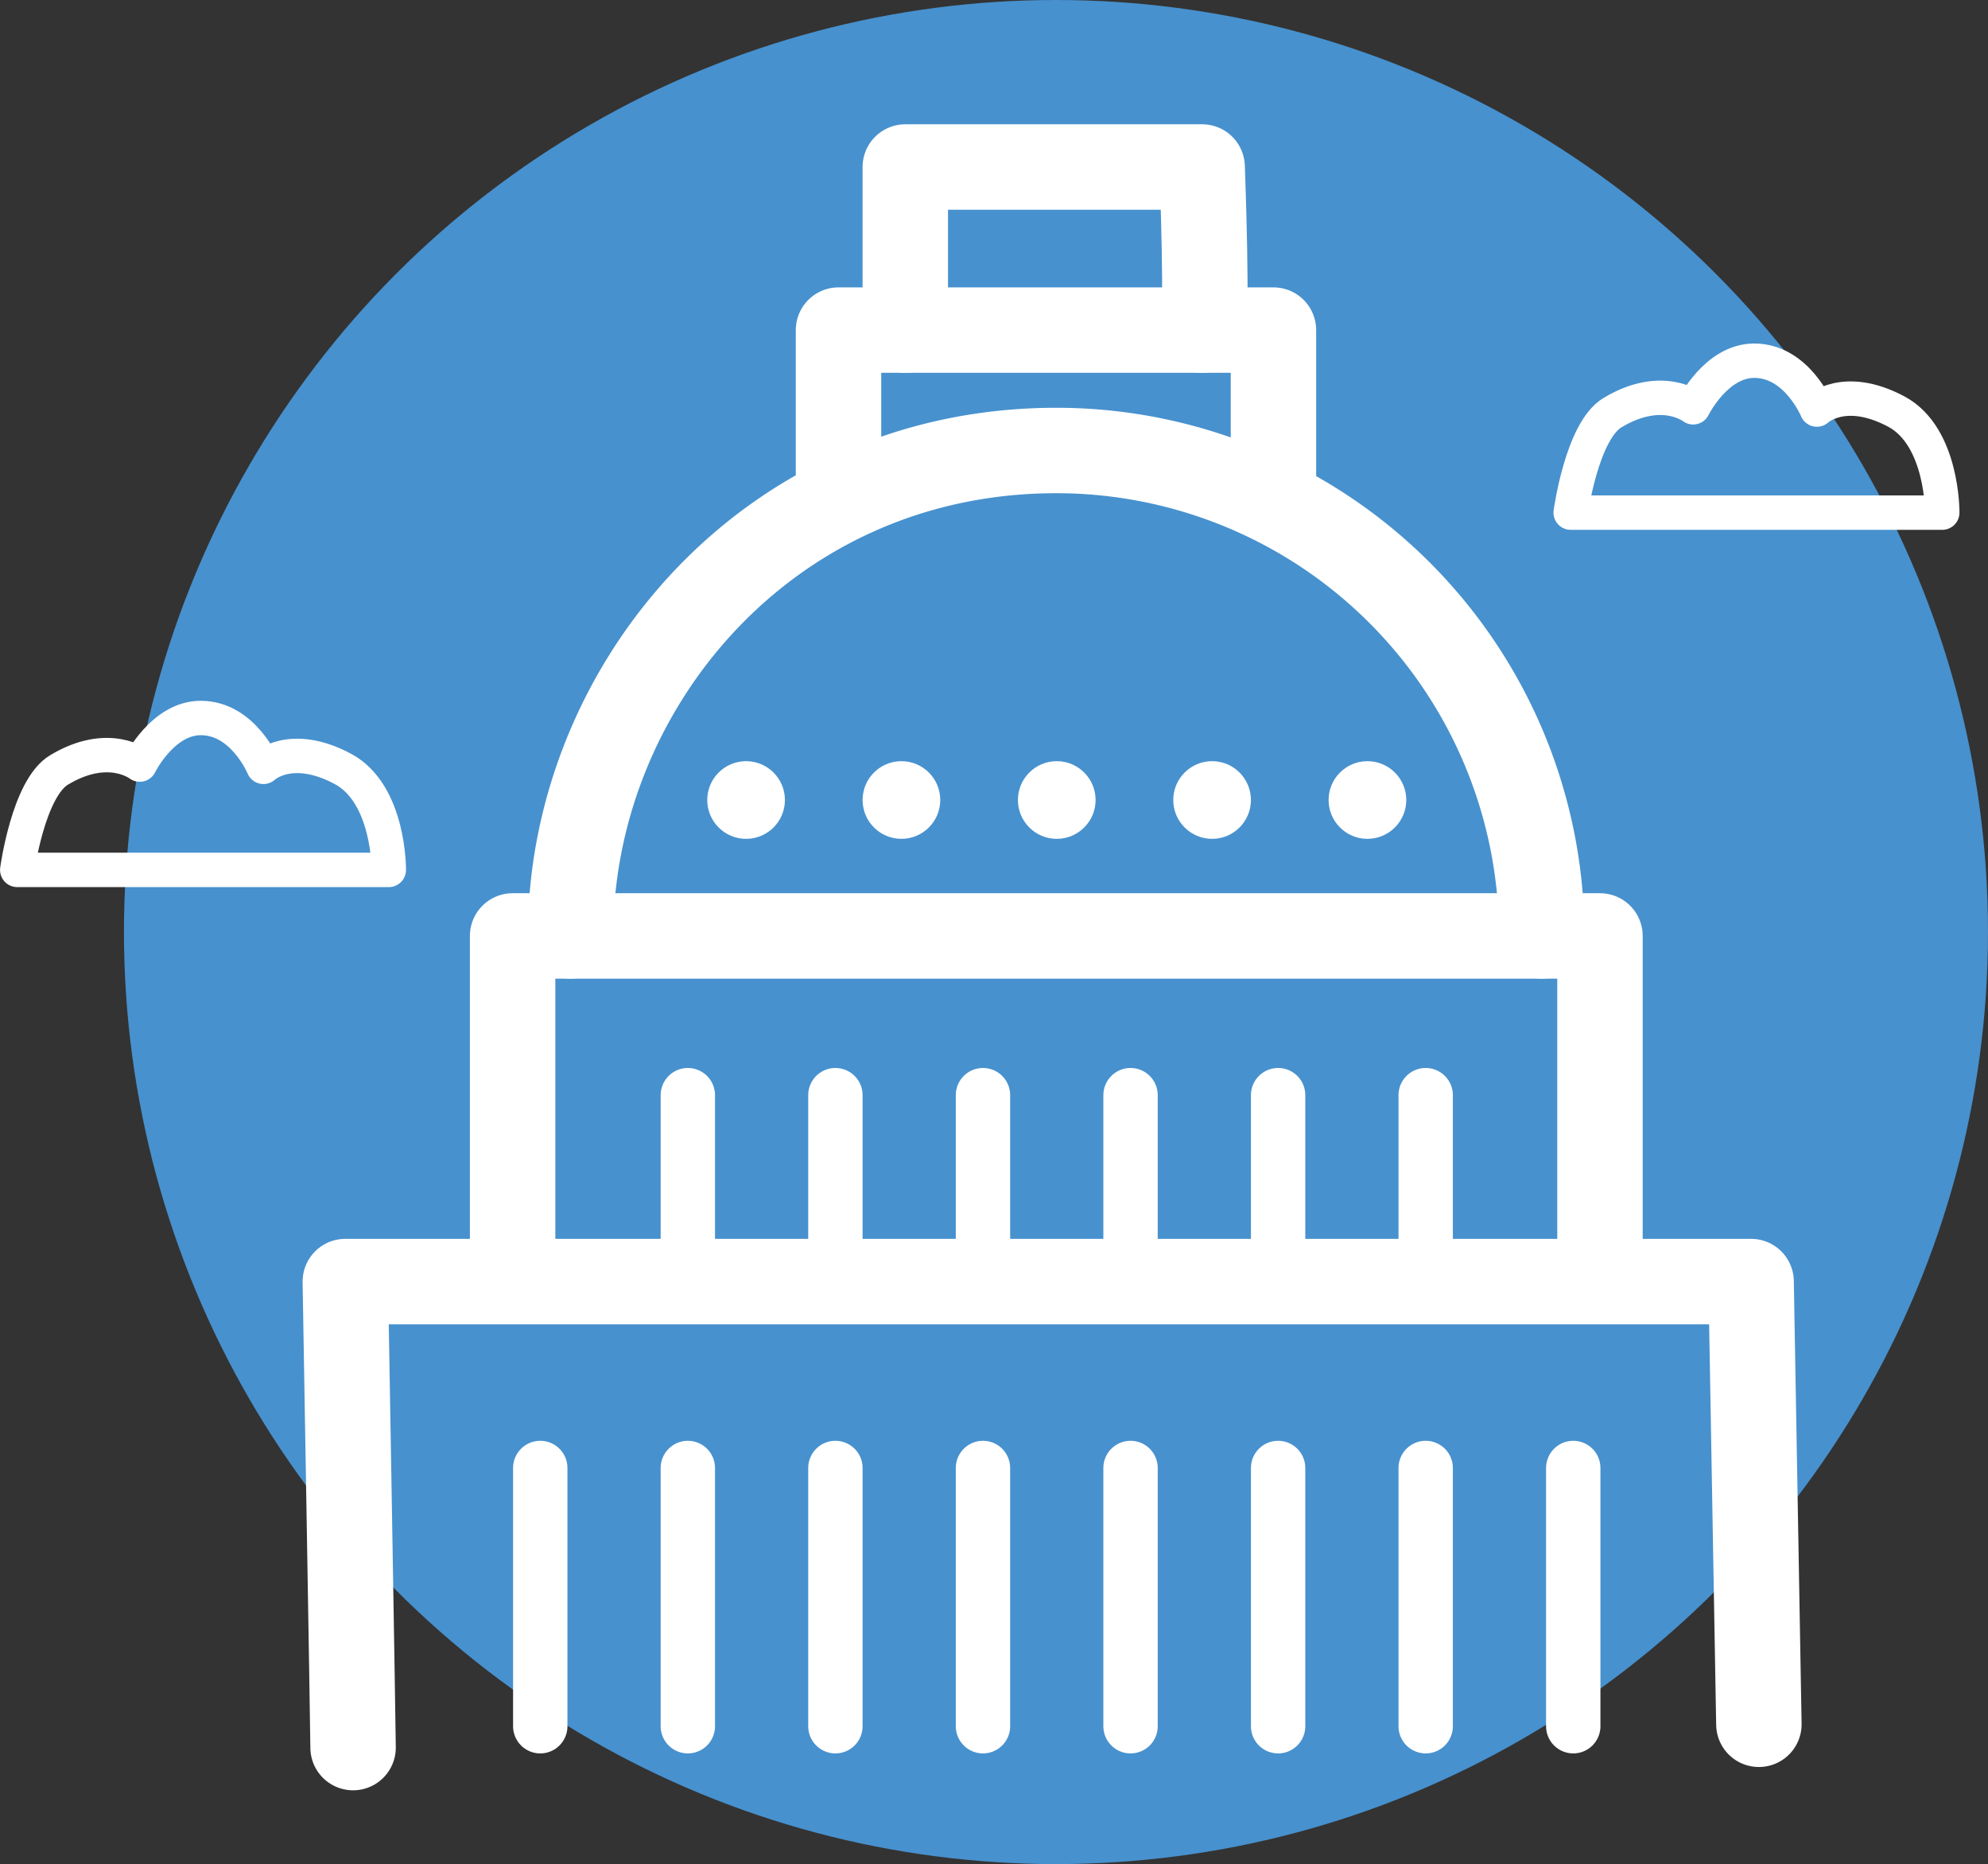
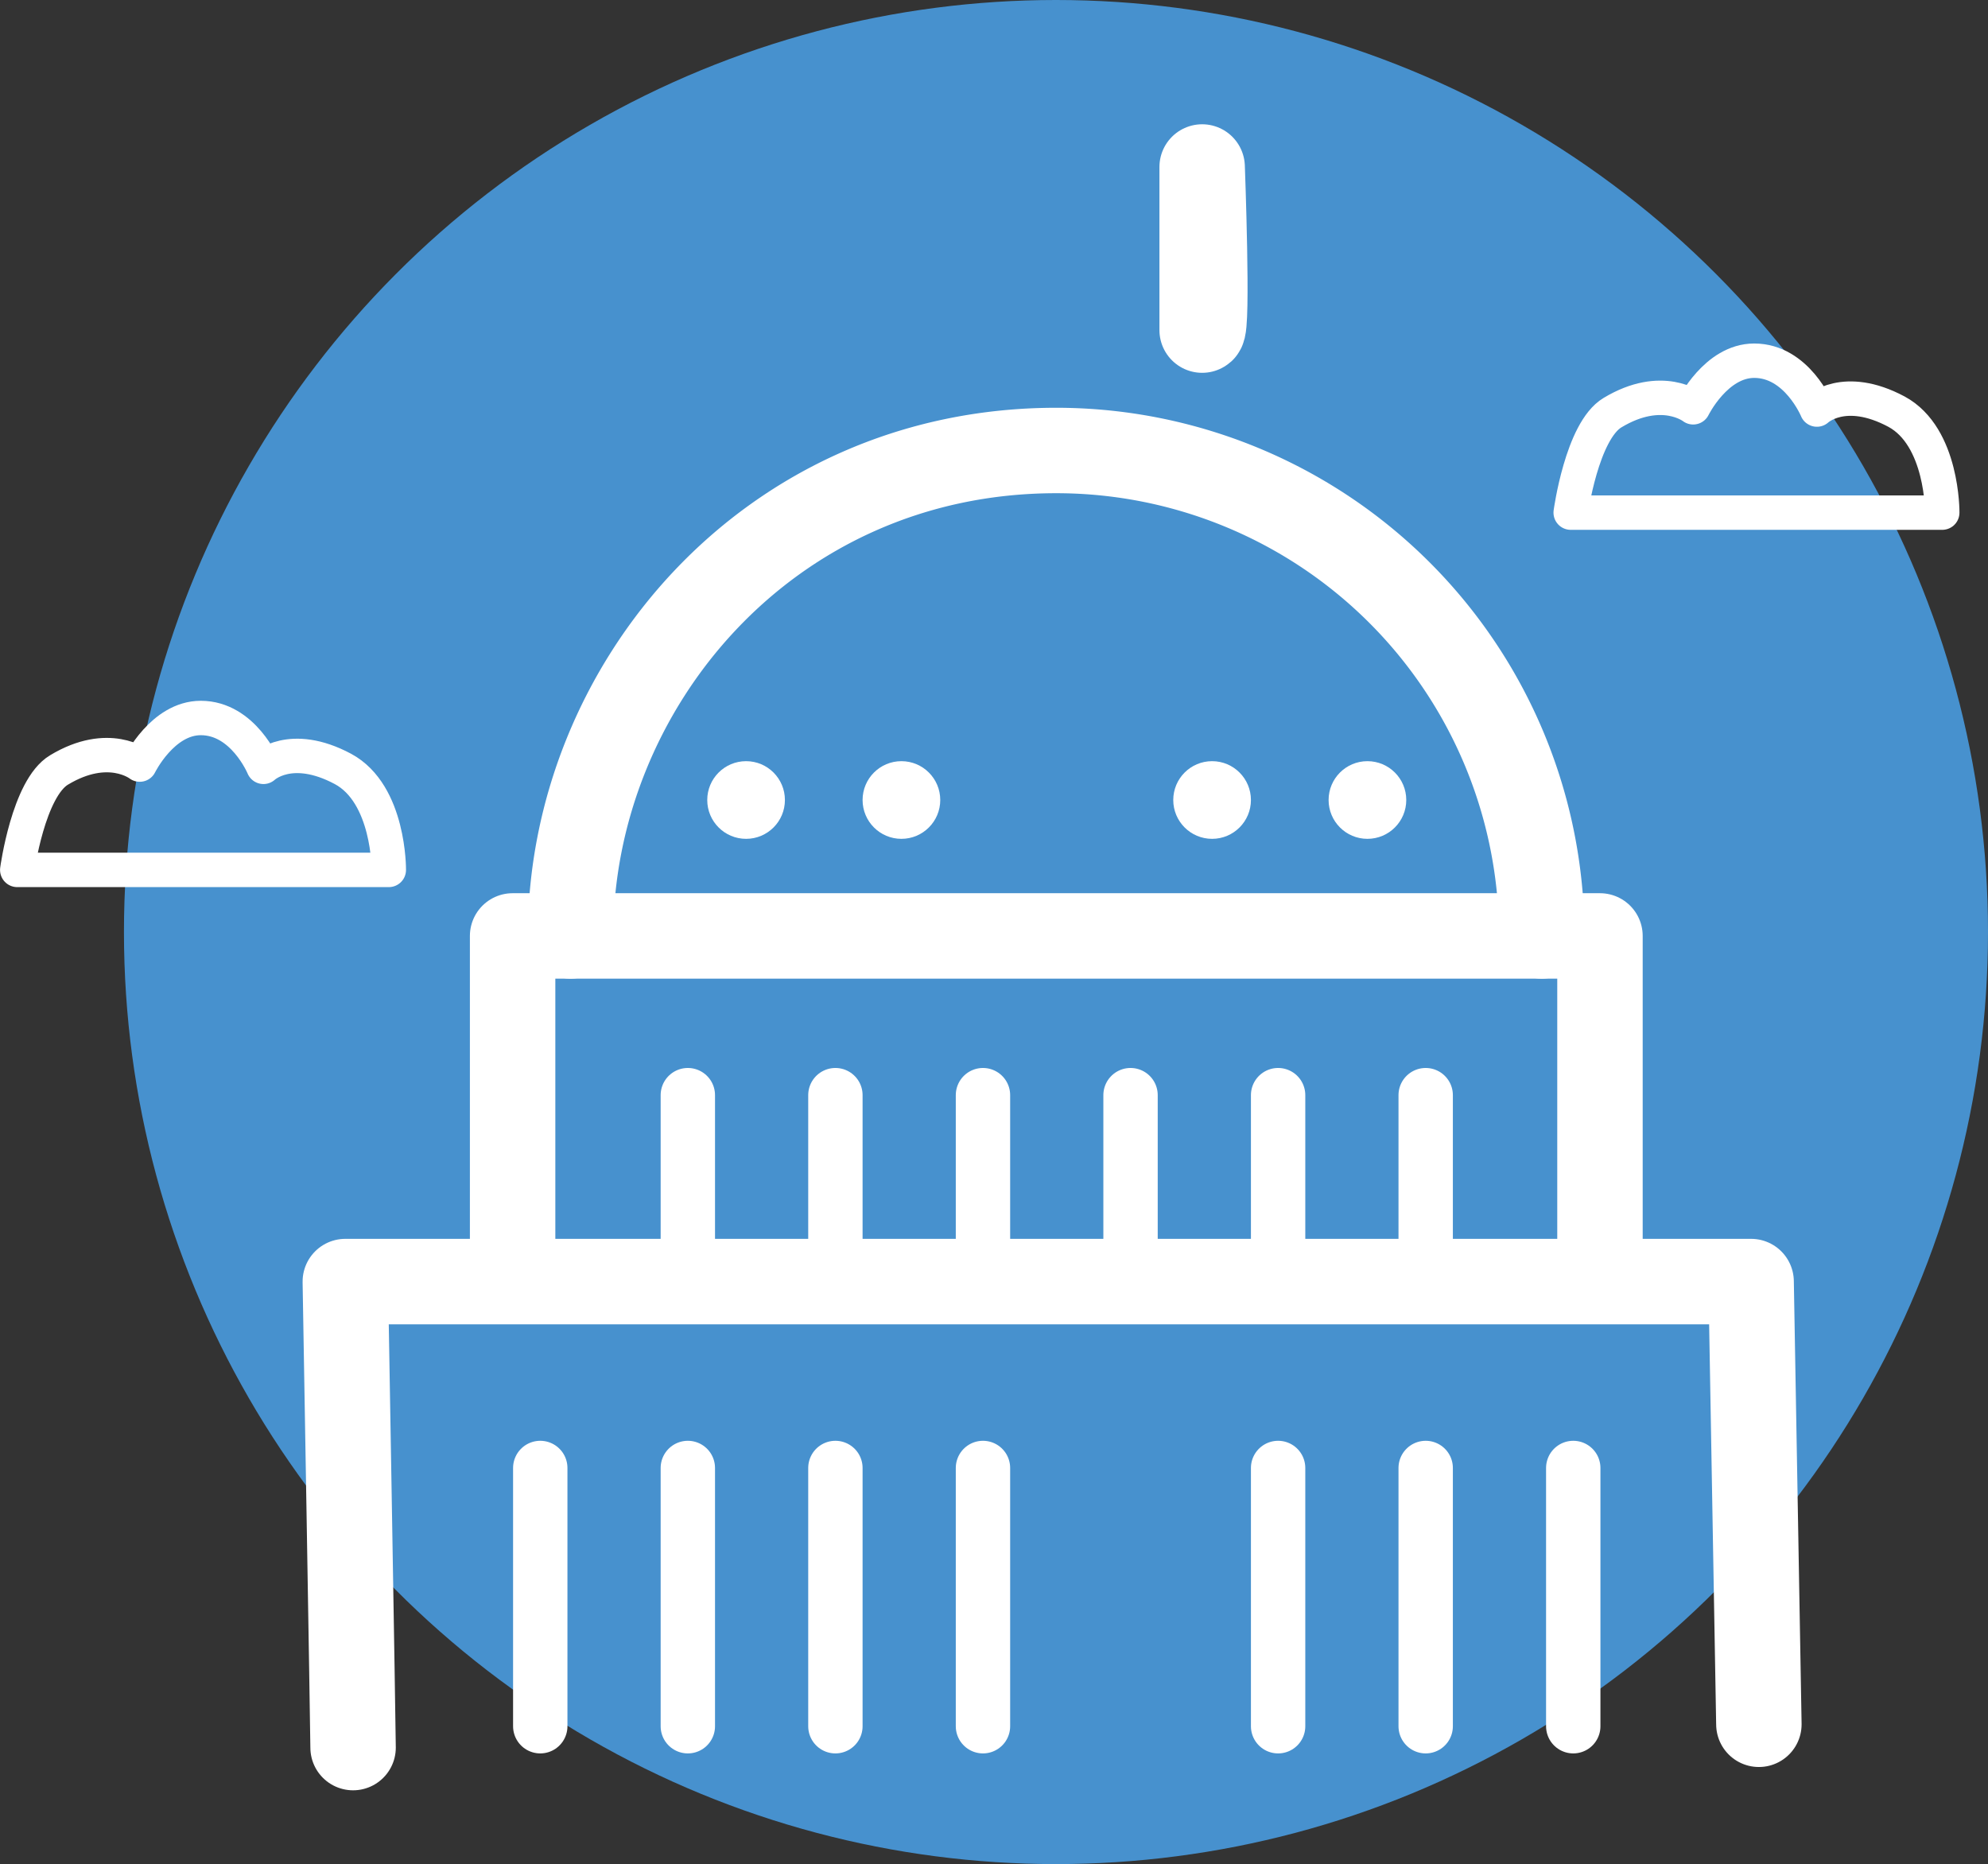
<svg xmlns="http://www.w3.org/2000/svg" viewBox="0 0 255.96 240">
  <rect x="0" y="0" width="255.96" height="240" fill="#333333" stroke="none" />
  <circle cx="135.96" cy="120" fill="#4791ce" r="120" />
  <g fill="none" stroke="#fff" stroke-linecap="round" stroke-linejoin="round">
    <path d="m202.23 66h47.84s.09-9.77-5.89-13c-6.76-3.61-10.25-.27-10.25-.27s-2.58-6.29-8.07-6.29c-4.92 0-7.86 6-7.86 6s-4-3.16-10.39.69c-3.95 2.37-5.38 12.87-5.38 12.87z" stroke-width="4.43" />
    <path d="m2.22 112h47.84s.09-9.77-5.9-13c-6.76-3.61-10.24-.27-10.24-.27s-2.59-6.29-8.07-6.29c-4.92 0-7.86 6-7.86 6s-4-3.16-10.39.69c-3.96 2.37-5.38 12.87-5.38 12.87z" stroke-width="4.43" />
    <path d="m45.46 225c0-2-1-60-1-60h181l1 57" stroke-width="11" />
    <path d="m66 164v-43.5h140v40.5" stroke-width="11" />
    <path d="m73.46 120.5c0-31.85 25.31-62.5 62.54-62.5a62.5 62.5 0 0 1 62.5 62.5" stroke-width="11" />
-     <path d="m107.96 61.5v-19h56v21" stroke-width="11" />
-     <path d="m154.78 42.5c.78 0 0-21 0-21h-38.22v21" stroke-width="11" />
+     <path d="m154.78 42.5c.78 0 0-21 0-21v21" stroke-width="11" />
    <path d="m69.56 189v33.25" stroke-width="7" />
    <path d="m88.56 189v33.25" stroke-width="7" />
    <path d="m107.56 189v33.25" stroke-width="7" />
    <path d="m126.56 189v33.25" stroke-width="7" />
-     <path d="m145.56 189v33.25" stroke-width="7" />
    <path d="m164.56 189v33.25" stroke-width="7" />
    <path d="m183.56 189v33.25" stroke-width="7" />
    <path d="m202.56 189v33.25" stroke-width="7" />
    <path d="m88.56 141v23" stroke-width="7" />
    <path d="m107.56 141v23" stroke-width="7" />
    <path d="m126.56 141v23" stroke-width="7" />
    <path d="m145.56 141v23" stroke-width="7" />
    <path d="m164.56 141v23" stroke-width="7" />
    <path d="m183.56 141v23" stroke-width="7" />
  </g>
  <circle cx="96.06" cy="103" fill="#fff" r="5" />
  <circle cx="116.06" cy="103" fill="#fff" r="5" />
-   <circle cx="136.06" cy="103" fill="#fff" r="5" />
  <circle cx="156.06" cy="103" fill="#fff" r="5" />
  <circle cx="176.06" cy="103" fill="#fff" r="5" />
</svg>